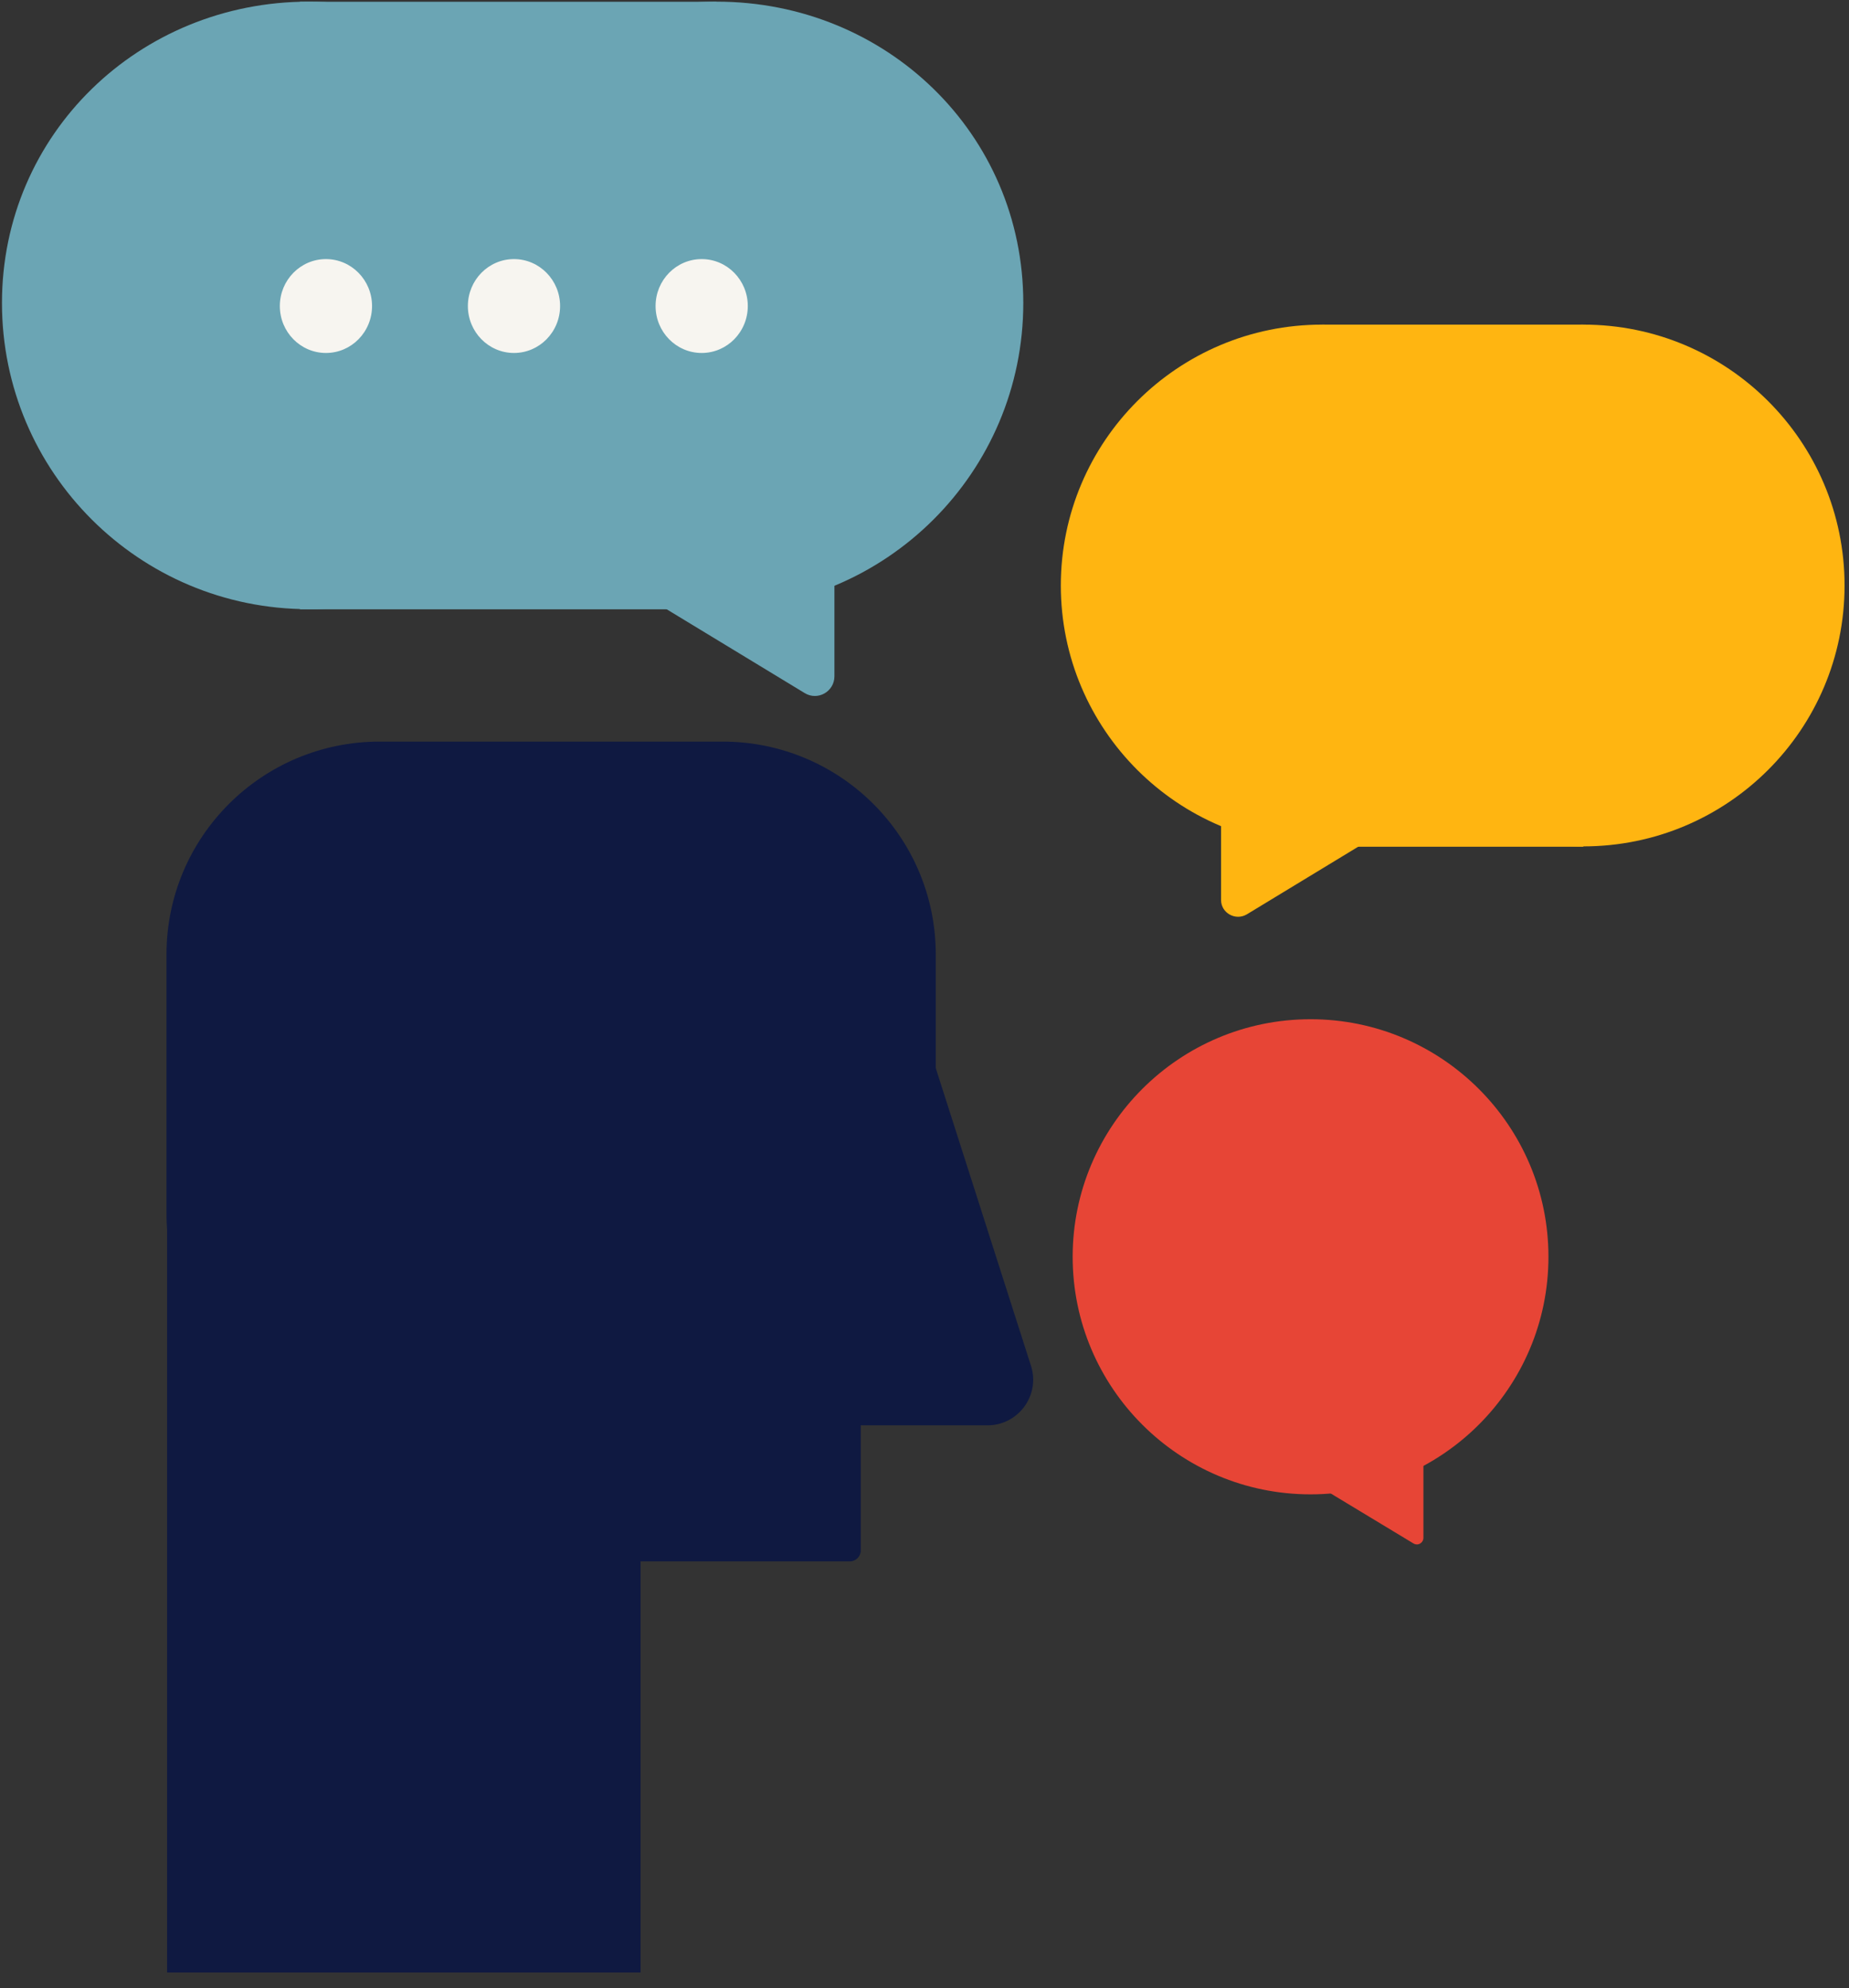
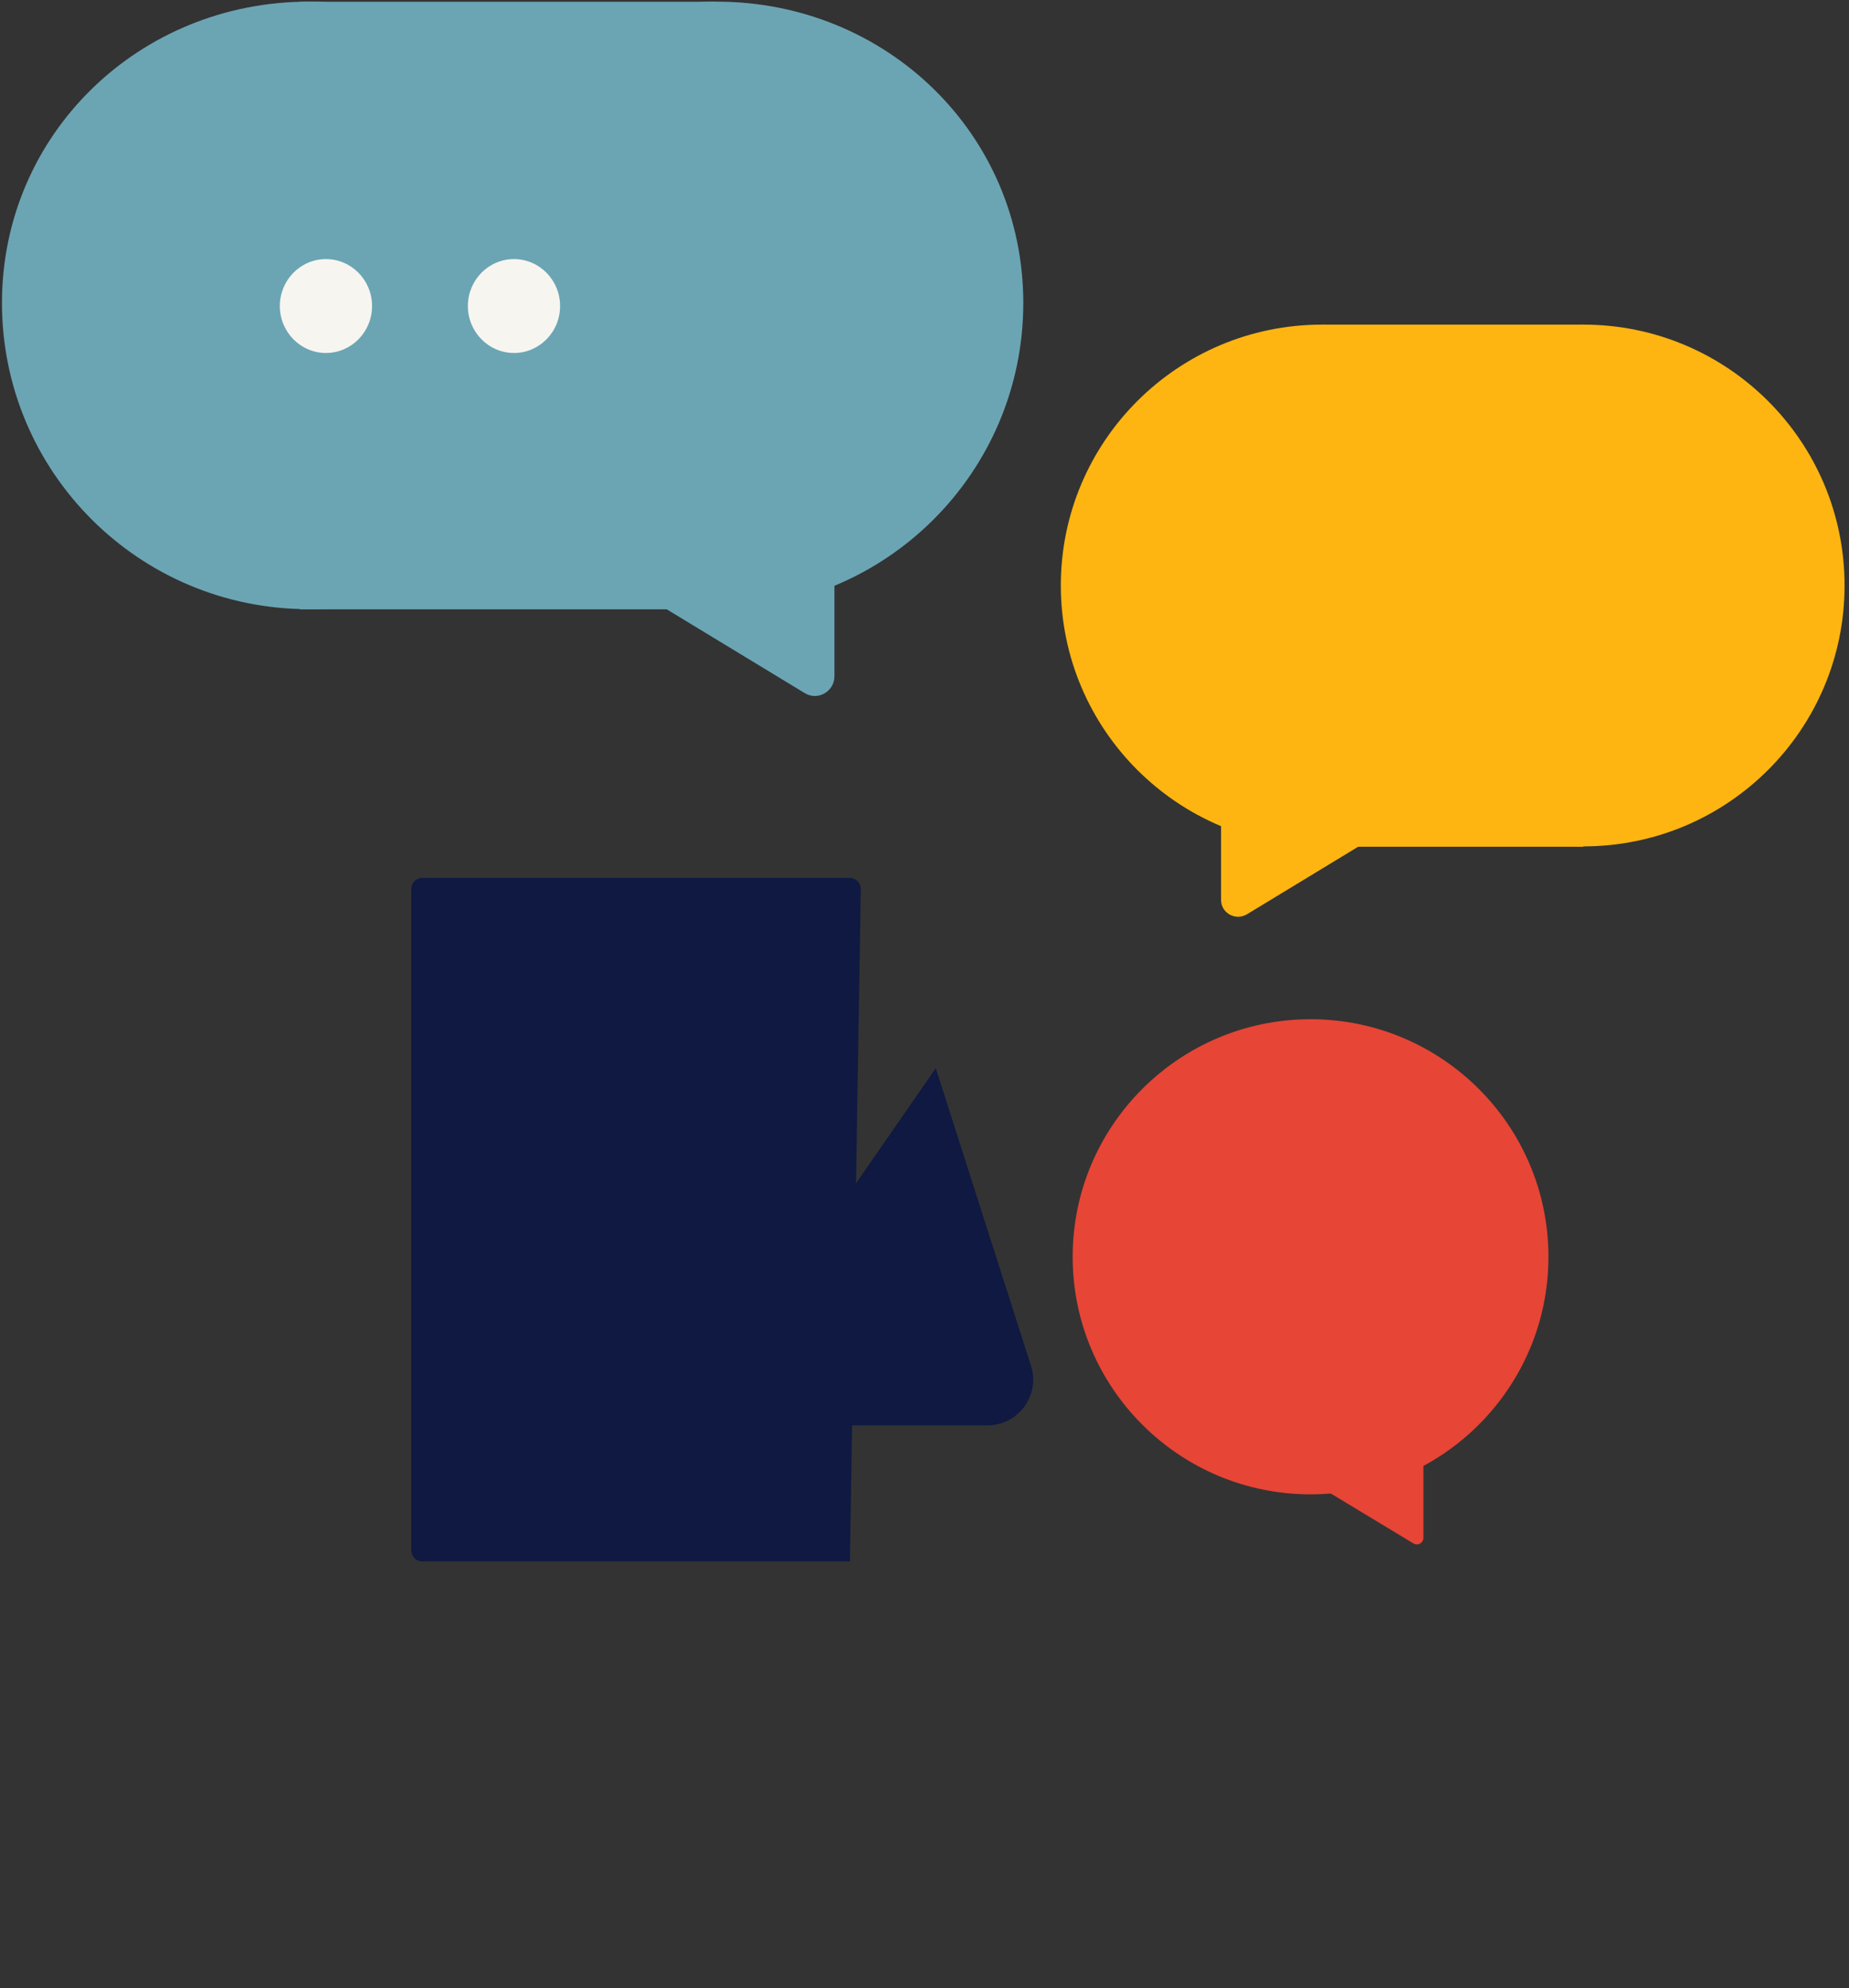
<svg xmlns="http://www.w3.org/2000/svg" width="93px" height="100px" viewBox="0 0 93 100" version="1.1">
  <rect x="0" y="0" width="93" height="100" fill="#333333" stroke="none" />
  <title>people/communication/on white</title>
  <desc>Created with Sketch.</desc>
  <g id="LOB-FAQ-Page-Analysis" stroke="none" stroke-width="1" fill="none" fill-rule="evenodd">
    <g id="people/communication/on-white">
      <g id="communication_illustration-01">
        <g id="Group">
          <g fill="#6BA5B4" fill-rule="nonzero">
            <path d="M20.621,15.238 C20.621,23.749 27.522,30.64 36.045,30.64 C44.568,30.64 51.469,23.749 51.469,15.238 C51.469,6.726 44.568,0.083 36.045,0.083 C27.522,0.083 20.621,6.743 20.621,15.238 Z" id="Shape" />
            <path d="M0.099,15.238 C0.099,23.749 7,30.64 15.524,30.64 C24.047,30.64 30.948,23.749 30.948,15.238 C30.948,6.726 24.047,0.083 15.524,0.083 C7,0.083 0.099,6.743 0.099,15.238 Z" id="Shape" />
            <path d="M26.992,17.601 L41.97,17.601 L41.97,34.012 C41.97,34.789 41.126,35.268 40.464,34.855 L26.992,26.674 L26.992,17.601 Z" id="Shape" />
            <polygon id="Rectangle-path" transform="translate(25.559, 15.368) rotate(180) translate(-25.559, -15.368) " points="15.084 0.089 36.035 0.089 36.035 30.647 15.084 30.647" />
          </g>
          <g transform="translate(53.29, 16.196)" fill="#FFB511" fill-rule="nonzero">
            <ellipse id="Oval" cx="13.207" cy="13.254" rx="13.14" ry="13.122" />
            <ellipse id="Oval" cx="26.347" cy="13.254" rx="13.14" ry="13.122" />
            <path d="M20.902,15.072 L8.126,15.072 L8.126,29.07 C8.126,29.731 8.854,30.128 9.417,29.798 L20.902,22.823 L20.902,15.072 Z" id="Shape" />
            <polygon id="Rectangle-path" points="13.207 0.132 26.347 0.132 26.347 26.393 13.207 26.393" />
          </g>
          <g transform="translate(8.275, 37.185)" fill="#0F1941">
-             <polygon id="Rectangle-path" transform="translate(12.037, 43.04) rotate(-180) translate(-12.037, -43.04) " points="0.13 24.051 23.945 24.051 23.945 62.029 0.13 62.029" />
-             <path d="M12.958,41.35 L34.473,41.35 C34.771,41.35 35.019,41.102 35.019,40.804 L35.019,7.52 C35.019,7.222 34.771,6.974 34.473,6.974 L12.958,6.974 C12.66,6.974 12.412,7.222 12.412,7.52 L12.412,40.804 C12.412,41.102 12.66,41.35 12.958,41.35 Z" id="Shape" />
-             <path d="M9.152,34.491 L28.068,34.491 C35.664,34.491 38.792,29.698 38.792,23.782 L38.792,10.825 C38.792,4.908 33.993,0.116 28.068,0.116 L10.823,0.116 C4.899,0.116 0.099,4.908 0.099,10.825 L0.099,23.782 C0.083,29.682 4.899,34.491 9.152,34.491 Z" id="Shape" />
+             <path d="M12.958,41.35 L34.473,41.35 L35.019,7.52 C35.019,7.222 34.771,6.974 34.473,6.974 L12.958,6.974 C12.66,6.974 12.412,7.222 12.412,7.52 L12.412,40.804 C12.412,41.102 12.66,41.35 12.958,41.35 Z" id="Shape" />
            <path d="M26.347,34.508 L41.391,34.508 C42.93,34.508 44.039,33.02 43.592,31.549 L38.792,16.543 L26.347,34.508 Z" id="Shape" />
          </g>
          <g transform="translate(53.952, 51.233)" fill="#E74536" fill-rule="nonzero" id="Shape">
            <path d="M12.561,20.559 L17.642,20.559 L17.642,26.112 C17.642,26.377 17.361,26.542 17.129,26.393 L12.561,23.633 L12.561,20.559 Z" />
            <path d="M0,11.982 C0,5.388 5.362,0.033 11.965,0.033 C18.569,0.033 23.931,5.388 23.931,11.982 C23.931,18.576 18.569,23.931 11.965,23.931 C5.362,23.931 0,18.576 0,11.982" />
          </g>
        </g>
        <g id="Group" transform="translate(13.942, 12.981)" fill="#F7F5F0">
          <ellipse id="Oval" cx="2.452" cy="2.412" rx="2.319" ry="2.361" />
          <ellipse id="Oval" cx="11.91" cy="2.412" rx="2.319" ry="2.361" />
-           <ellipse id="Oval" cx="21.351" cy="2.412" rx="2.319" ry="2.361" />
        </g>
      </g>
    </g>
  </g>
</svg>